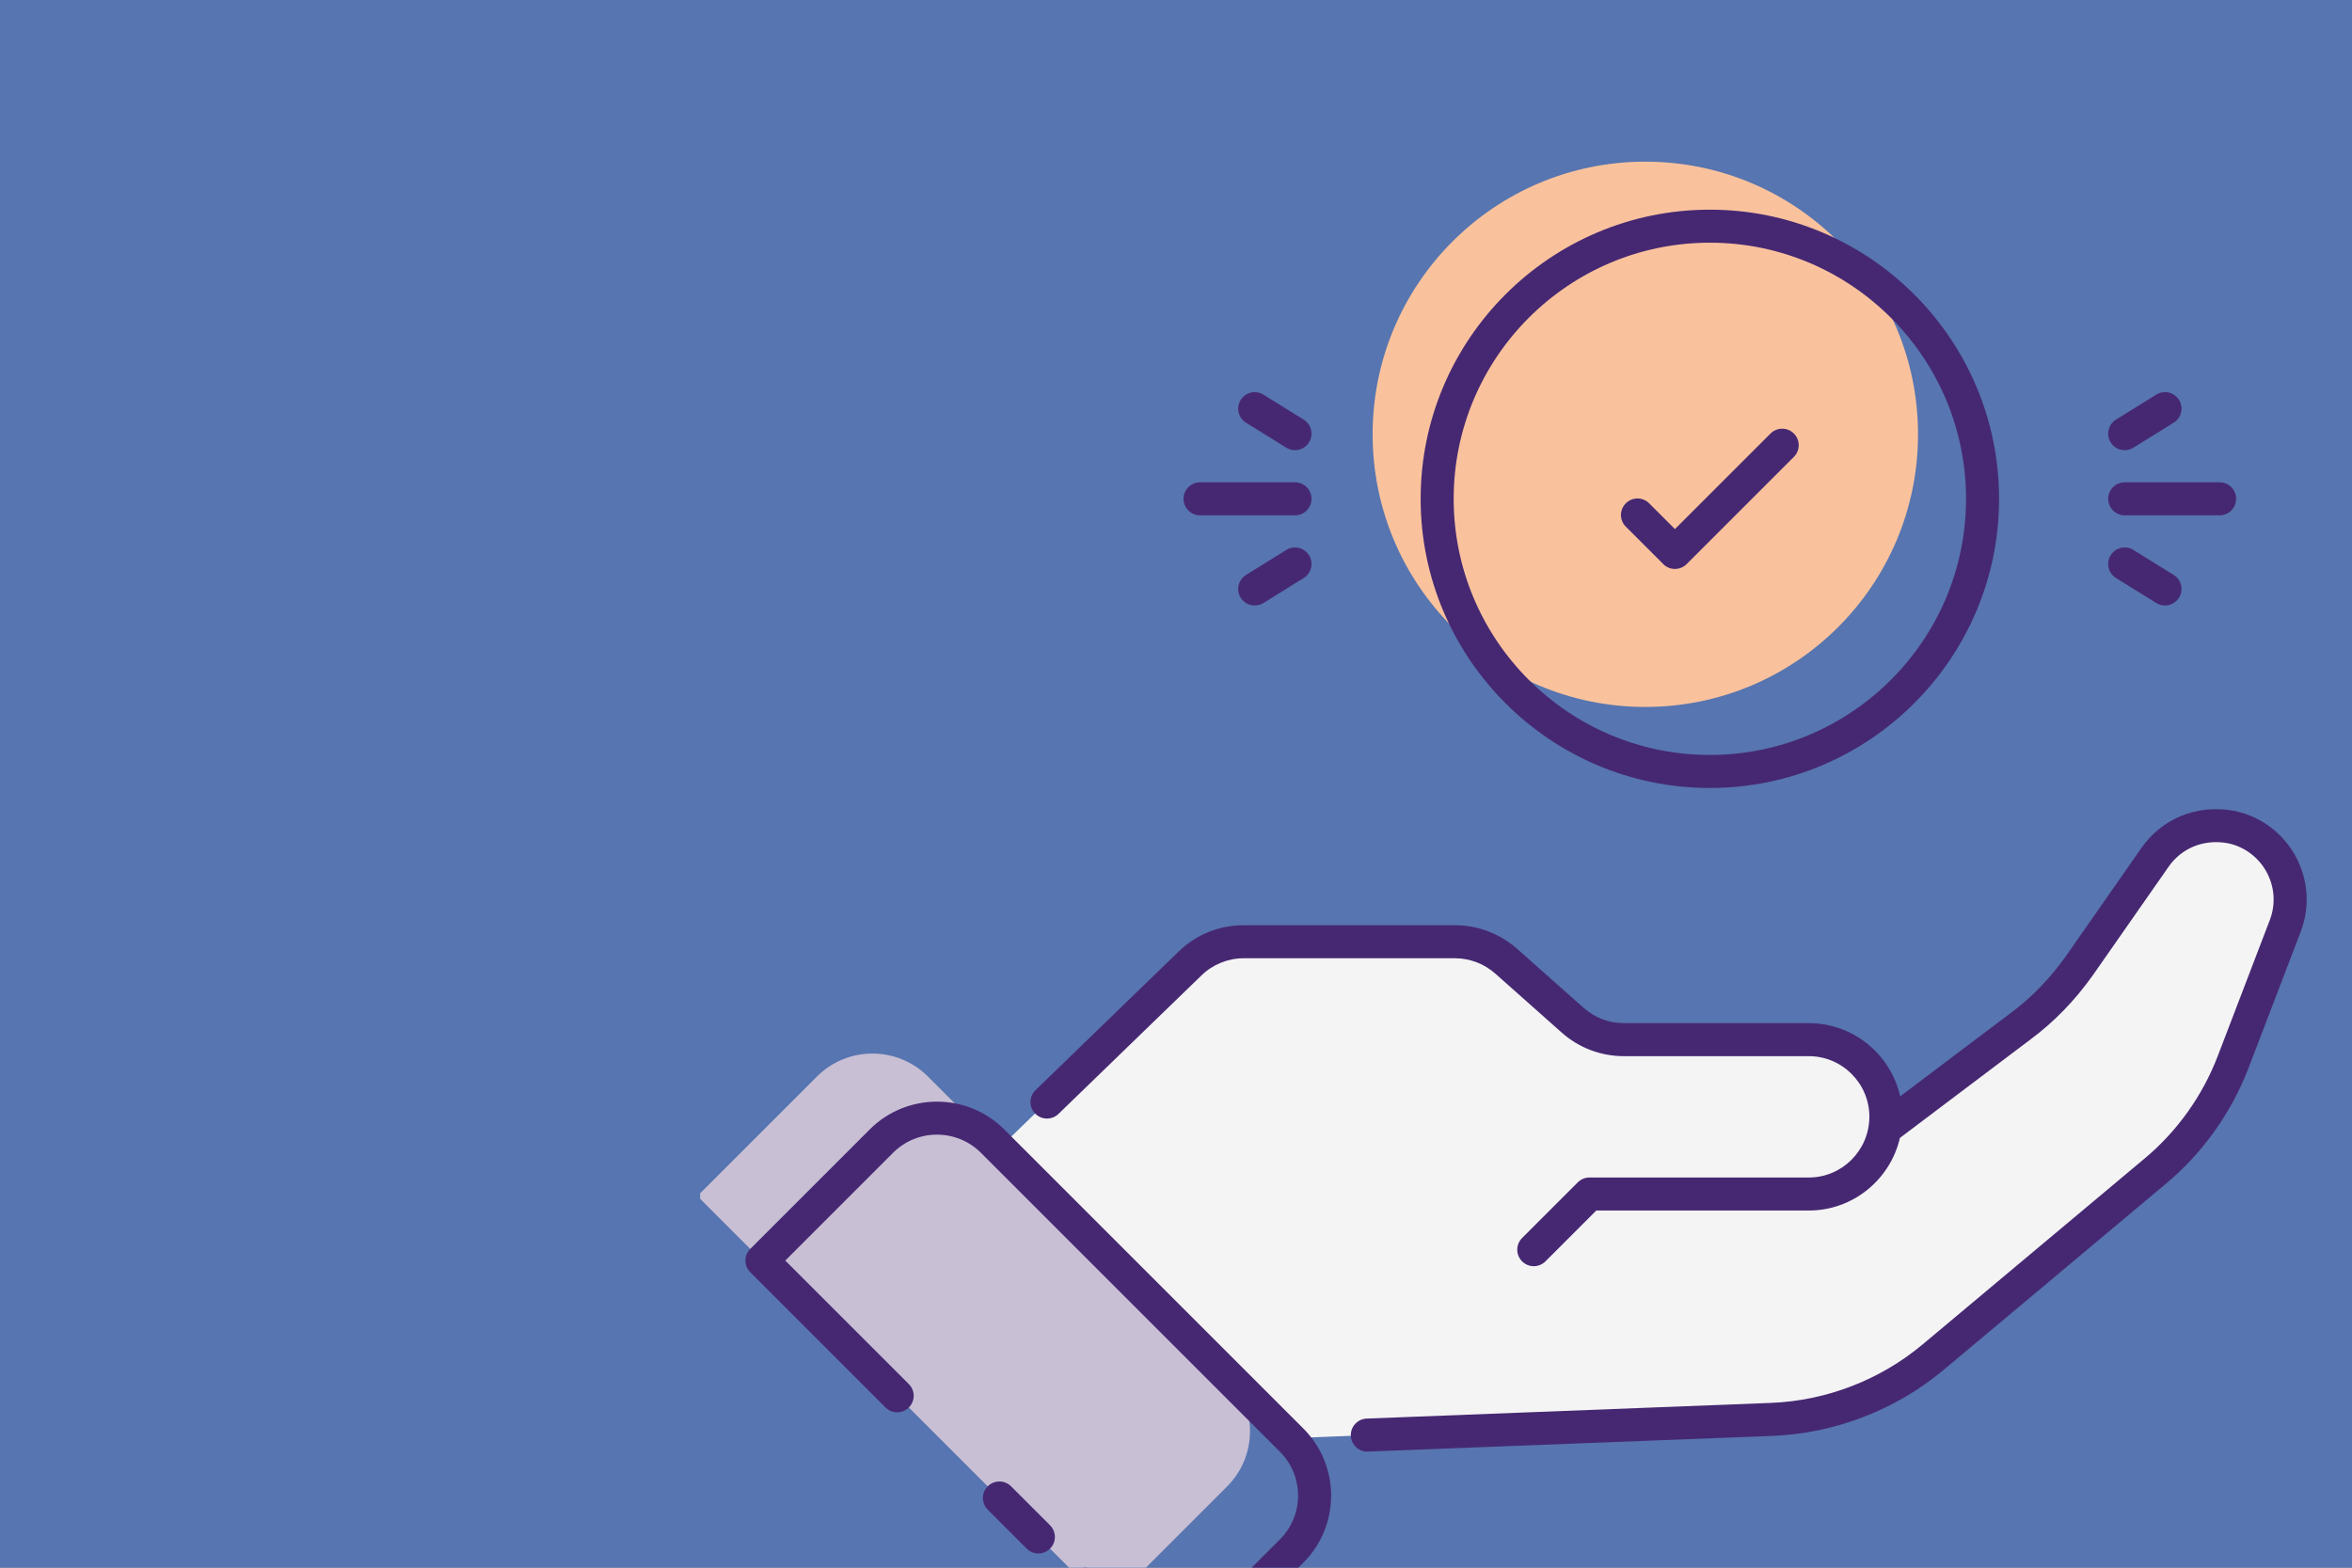
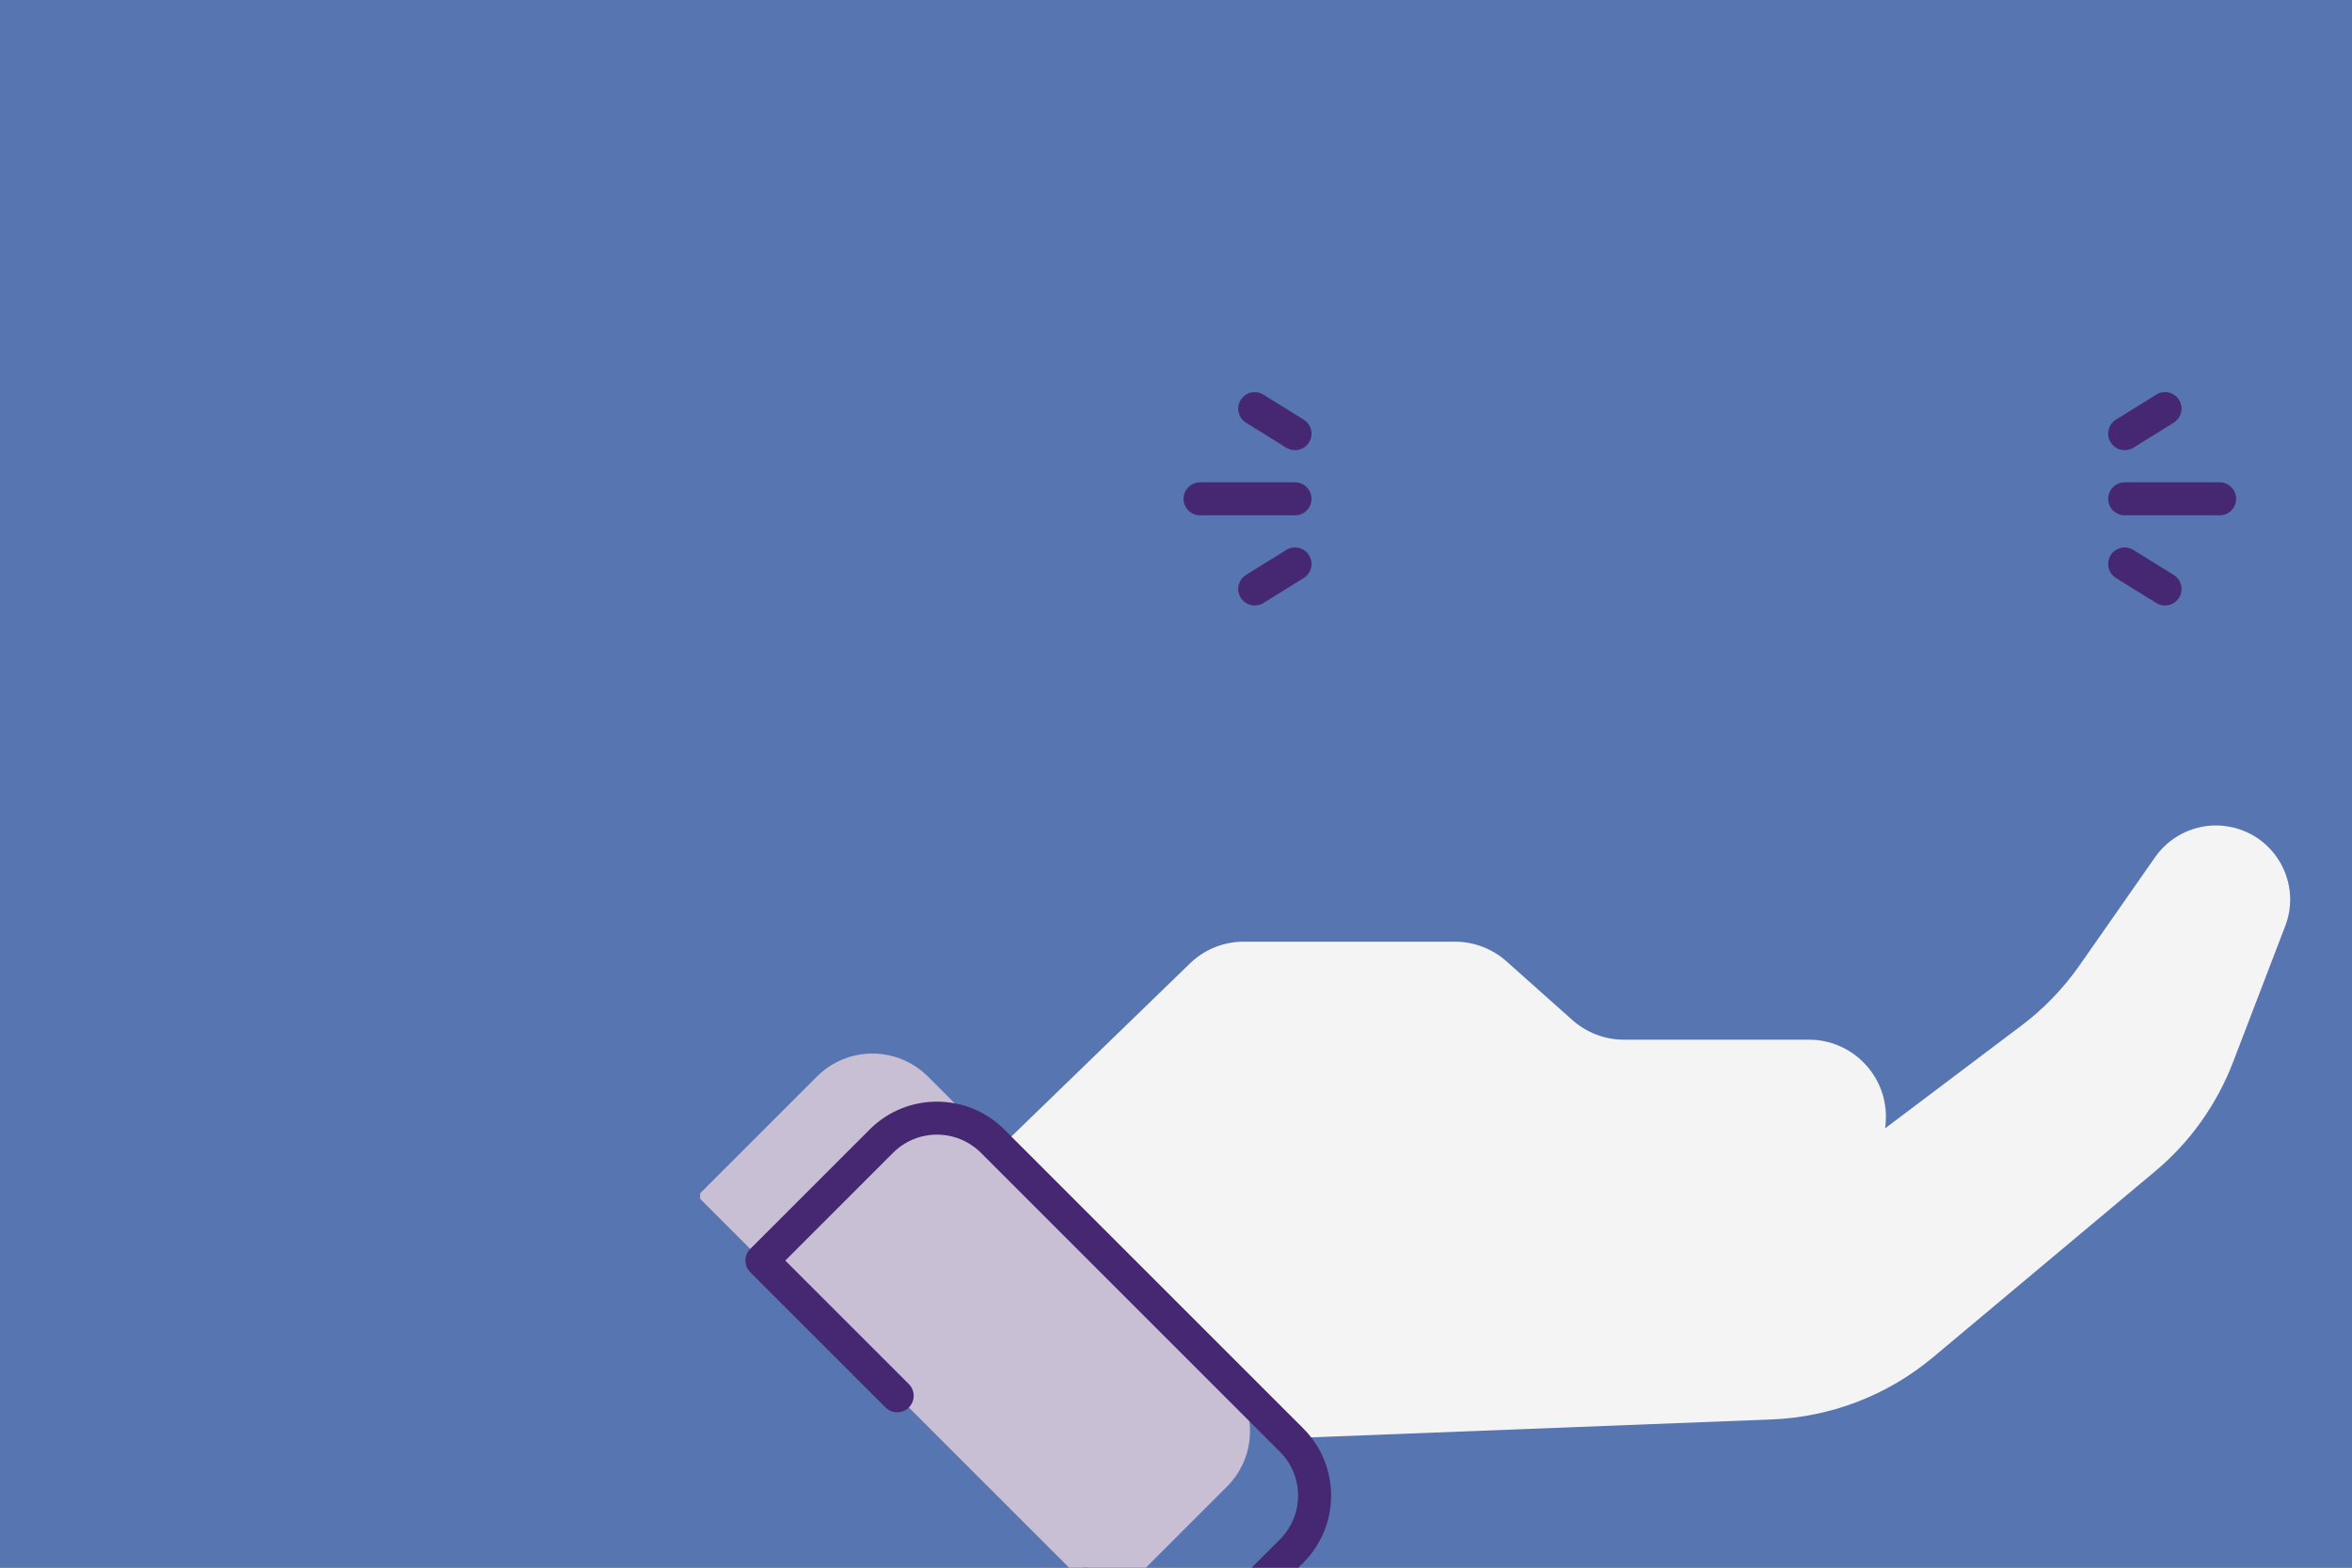
<svg xmlns="http://www.w3.org/2000/svg" width="729" height="486" viewBox="0 0 729 486" fill="none">
  <rect x="0" y="0" width="729" height="486" fill="#808080" stroke="none" />
  <g clip-path="url(#clip0_1030_138)">
    <rect width="729" height="486" fill="#5775B0" />
    <g clip-path="url(#clip1_1030_138)">
      <path d="M708.306 287.07L692.162 329.202C687.108 342.393 678.774 354.14 667.88 363.197L599.169 420.751C585.059 432.563 567.471 439.324 549.097 440.045L395.532 446.017L302.934 362.539L368.822 298.685C373.285 294.353 379.256 291.926 385.491 291.926H450.92C456.827 291.926 462.47 294.091 466.867 297.964L487.407 316.273C491.804 320.144 497.449 322.311 503.289 322.311H560.646C573.837 322.311 584.535 333.008 584.535 346.199C584.535 347.38 584.469 348.627 584.273 349.742L584.535 349.612L626.404 318.045C633.36 312.861 639.463 306.495 644.452 299.408L668.012 265.676C672.343 259.507 679.431 255.897 686.847 255.897C688.422 255.897 690.063 256.095 691.703 256.423C705.419 259.377 713.36 273.945 708.306 287.07Z" fill="#F4F4F4" />
-       <path d="M509.966 219.162C556.647 219.162 594.489 181.32 594.489 134.64C594.489 87.959 556.647 50.117 509.966 50.117C463.286 50.117 425.443 87.959 425.443 134.64C425.443 181.32 463.286 219.162 509.966 219.162Z" fill="#F9C29D" />
      <path d="M287.618 333.744L380.313 426.439C389.816 435.942 389.816 451.349 380.313 460.852L343.263 497.902L216.156 370.795L253.206 333.744C262.708 324.241 278.116 324.241 287.618 333.744Z" fill="#C8BFD5" />
-       <path d="M692.658 251.396C680.397 249.106 669.813 254.229 663.811 262.763L640.293 296.459C635.404 303.342 629.701 309.228 623.313 313.969L588.953 339.886C586.064 326.912 574.457 317.185 560.626 317.185H503.298C498.684 317.185 494.261 315.503 490.831 312.436L470.242 294.156C464.904 289.433 458.046 286.831 450.938 286.831H385.472C377.855 286.831 370.677 289.747 365.272 295.028L320.945 337.974C318.916 339.941 318.866 343.182 320.836 345.211C322.795 347.25 326.044 347.285 328.073 345.326L372.415 302.367C375.86 299 380.618 297.069 385.471 297.069H450.937C455.546 297.069 459.995 298.758 463.454 301.817L484.018 320.08C489.316 324.814 496.16 327.422 503.297 327.422H560.625C570.982 327.422 579.41 335.849 579.41 346.207C579.41 346.249 579.402 346.289 579.402 346.333C579.33 356.656 570.952 365.037 560.645 365.037H492.654C491.294 365.037 489.994 365.576 489.035 366.536L471.775 383.796C469.776 385.796 469.776 389.035 471.775 391.034C473.774 393.033 477.013 393.033 479.012 391.034L494.773 375.273H560.645C574.385 375.273 585.896 365.641 588.878 352.767L629.451 322.162C636.668 316.801 643.123 310.148 648.665 302.351L672.197 268.636C675.994 263.23 682.67 259.951 690.627 261.43C701.254 263.724 707.459 275.002 703.514 285.256L687.394 327.377C682.625 339.8 674.738 350.825 664.57 359.275L595.885 416.806C582.729 427.814 566.043 434.246 548.908 434.915L423.605 439.776C420.781 439.883 418.582 442.263 418.69 445.088C418.803 448.037 421.391 450.192 424.004 450.004L549.307 445.143C568.696 444.388 587.572 437.113 602.457 424.656L671.128 367.135C682.629 357.58 691.556 345.101 696.95 331.04L713.07 288.925C719.204 273.014 709.798 255.103 692.658 251.396Z" fill="#462872" />
-       <path d="M529.966 65C480.54 65 440.326 105.213 440.326 154.642C440.326 204.07 480.539 244.282 529.966 244.282C579.398 244.282 619.611 204.07 619.611 154.642C619.611 105.213 579.397 65 529.966 65ZM529.966 234.043C486.184 234.043 450.564 198.423 450.564 154.641C450.564 110.857 486.184 75.236 529.966 75.236C573.753 75.236 609.373 110.856 609.373 154.641C609.374 198.423 573.753 234.043 529.966 234.043Z" fill="#462872" />
-       <path d="M548.774 134.4L519.147 164.024L511.155 156.031C509.156 154.032 505.916 154.032 503.917 156.031C501.918 158.03 501.918 161.269 503.917 163.269L515.528 174.879C517.527 176.879 520.766 176.879 522.766 174.879L556.012 141.636C558.011 139.637 558.011 136.398 556.012 134.399C554.013 132.4 550.773 132.401 548.774 134.4Z" fill="#462872" />
      <path d="M693.084 154.641C693.084 151.814 690.794 149.523 687.966 149.523H658.55C655.721 149.523 653.432 151.814 653.432 154.641C653.432 157.467 655.721 159.759 658.55 159.759H687.966C690.794 159.759 693.084 157.468 693.084 154.641Z" fill="#462872" />
      <path d="M661.248 170.492C658.844 168.995 655.689 169.739 654.199 172.141C652.709 174.542 653.45 177.699 655.848 179.189L668.34 186.94C670.714 188.416 673.882 187.715 675.389 185.291C676.879 182.889 676.138 179.732 673.74 178.242L661.248 170.492Z" fill="#462872" />
      <path d="M654.198 137.138C655.702 139.561 658.87 140.266 661.247 138.787L673.739 131.037C676.138 129.547 676.878 126.391 675.388 123.988C673.898 121.587 670.74 120.839 668.339 122.339L655.847 130.089C653.449 131.581 652.71 134.736 654.198 137.138Z" fill="#462872" />
      <path d="M401.382 149.523H371.966C369.137 149.523 366.848 151.814 366.848 154.641C366.848 157.467 369.137 159.759 371.966 159.759H401.382C404.21 159.759 406.5 157.467 406.5 154.641C406.5 151.814 404.211 149.523 401.382 149.523Z" fill="#462872" />
      <path d="M398.684 170.491L386.197 178.242C383.793 179.732 383.058 182.887 384.548 185.29C386.052 187.713 389.22 188.418 391.597 186.939L404.084 179.189C406.488 177.699 407.223 174.543 405.733 172.14C404.236 169.74 401.092 168.994 398.684 170.491Z" fill="#462872" />
      <path d="M398.684 138.788C401.057 140.264 404.226 139.564 405.733 137.139C407.223 134.738 406.487 131.581 404.084 130.09L391.597 122.34C389.197 120.843 386.043 121.588 384.548 123.989C383.058 126.39 383.794 129.548 386.197 131.038L398.684 138.788Z" fill="#462872" />
      <path d="M304 357.348L396.693 450.046C404.22 457.573 404.226 469.726 396.693 477.254L363.258 510.647L340.055 487.442C338.056 485.443 334.817 485.443 332.818 487.442C330.818 489.439 330.818 492.68 332.818 494.679L359.634 521.501C361.633 523.499 364.871 523.5 366.872 521.504L403.931 484.494C415.462 472.969 415.464 454.337 403.931 442.809L311.228 350.1C299.722 338.663 281.057 338.663 269.6 350.11L232.544 387.169C230.545 389.168 230.545 392.408 232.544 394.407L274.462 436.328C276.461 438.327 279.701 438.327 281.7 436.328C283.699 434.328 283.699 431.089 281.7 429.09L243.401 390.789L276.836 357.352C284.305 349.883 296.492 349.89 304 357.348Z" fill="#462872" />
-       <path d="M306.15 460.773C304.151 462.77 304.151 466.012 306.15 468.011L318.226 480.089C320.225 482.088 323.464 482.088 325.464 480.089C327.463 478.092 327.463 474.851 325.464 472.852L313.387 460.773C311.389 458.774 308.15 458.774 306.15 460.773Z" fill="#462872" />
    </g>
  </g>
  <defs>
    <clipPath id="clip0_1030_138">
      <rect width="729" height="486" fill="white" />
    </clipPath>
    <clipPath id="clip1_1030_138">
      <rect width="512" height="512" fill="white" transform="translate(217 38)" />
    </clipPath>
  </defs>
</svg>